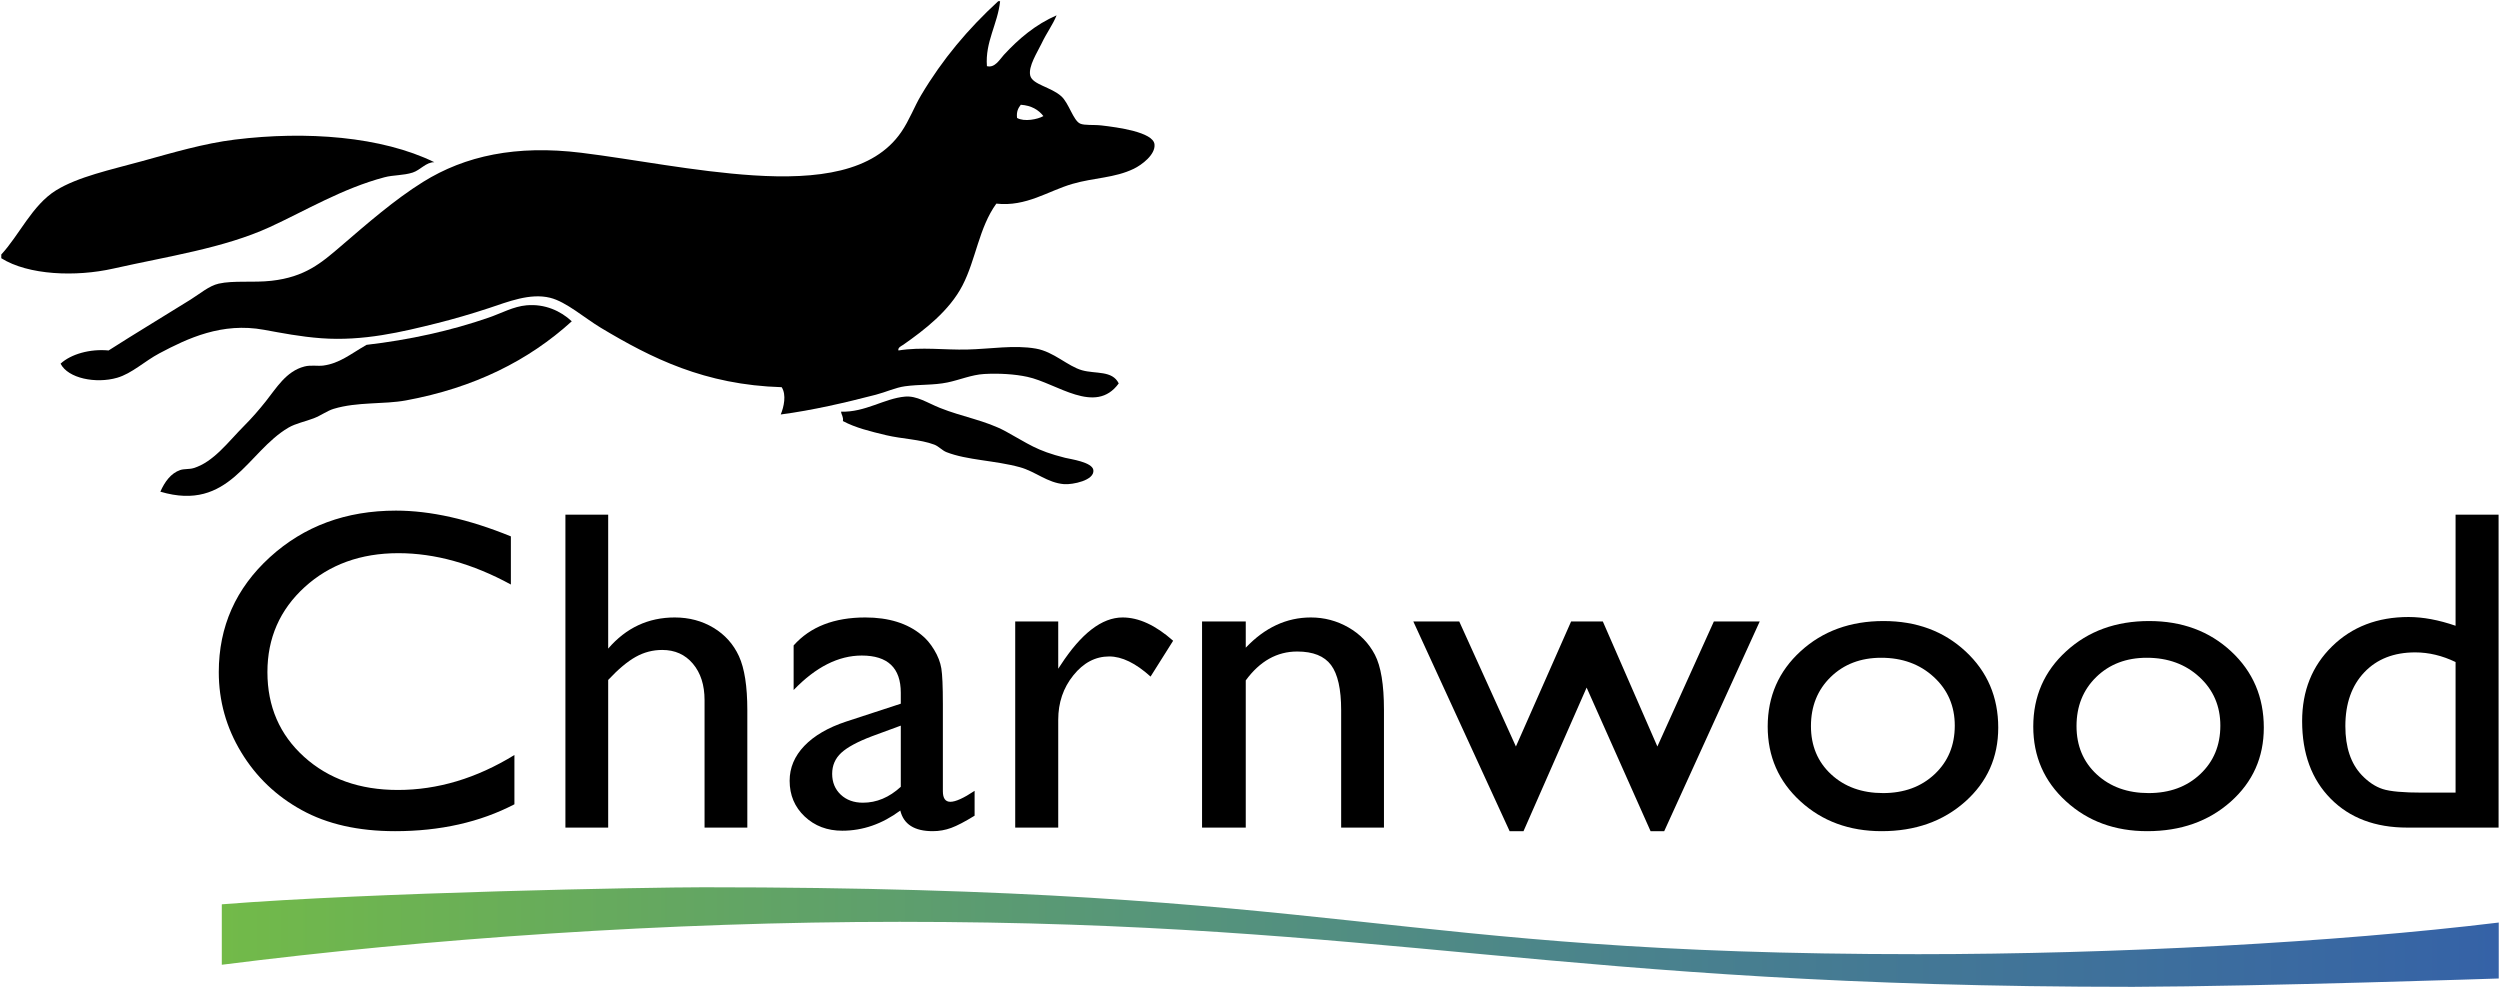
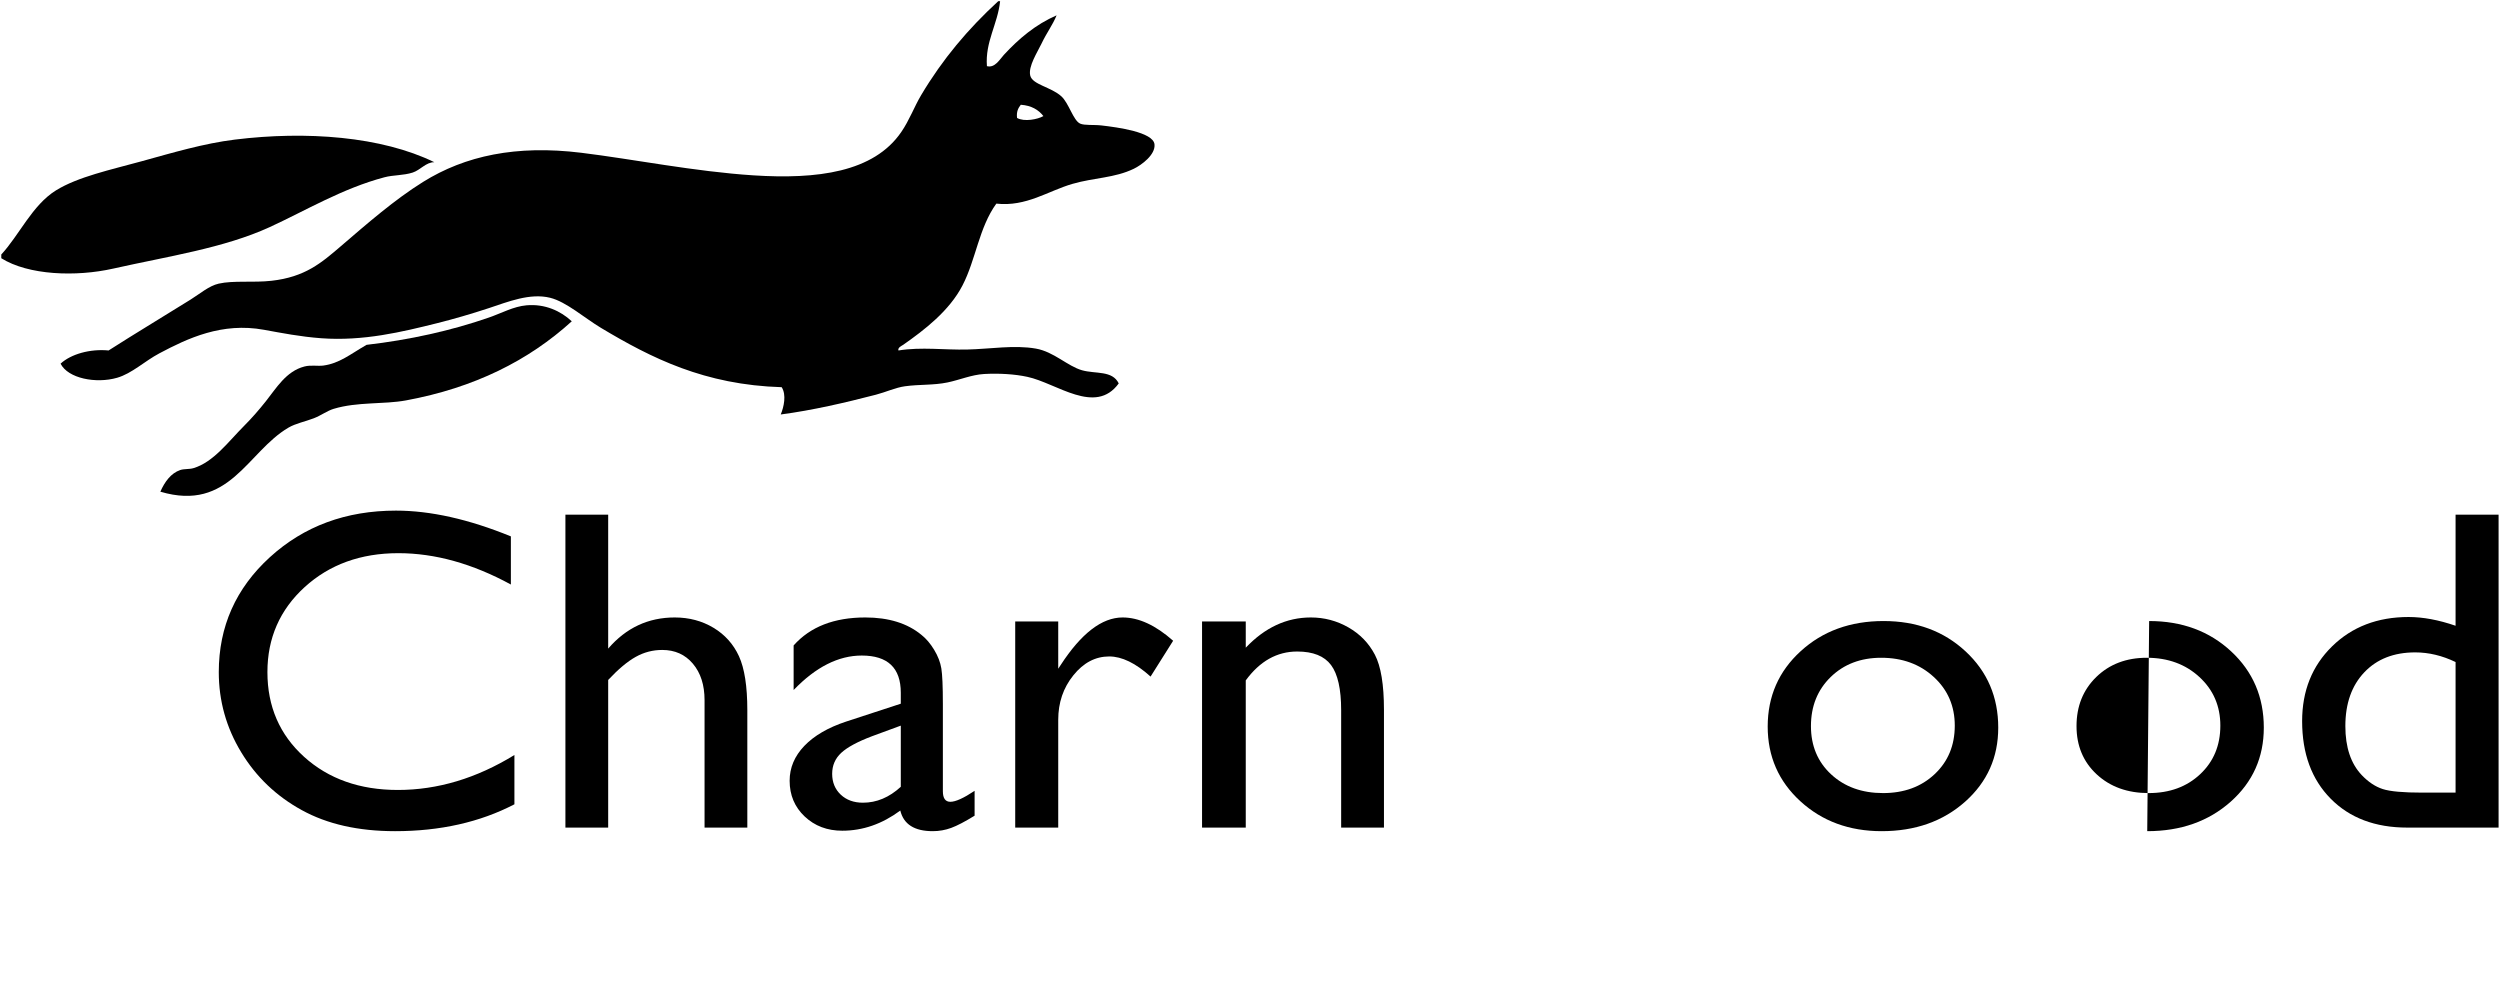
<svg xmlns="http://www.w3.org/2000/svg" xmlns:ns1="http://www.inkscape.org/namespaces/inkscape" xmlns:ns2="http://sodipodi.sourceforge.net/DTD/sodipodi-0.dtd" xmlns:xlink="http://www.w3.org/1999/xlink" width="1000" height="395.242" id="svg26117" version="1.1" ns1:version="0.48.2 r9819" ns2:docname="New document 43">
  <defs id="defs26119">
    <linearGradient id="linearGradient26213">
      <stop style="stop-color:#72ba49;stop-opacity:1" offset="0" id="stop26215" />
      <stop id="stop26227" offset="0.2" style="stop-color:#64a761;stop-opacity:1" />
      <stop id="stop26225" offset="0.4" style="stop-color:#579679;stop-opacity:1" />
      <stop id="stop26223" offset="0.6" style="stop-color:#4b848b;stop-opacity:1" />
      <stop id="stop26221" offset="0.8" style="stop-color:#407399;stop-opacity:1" />
      <stop style="stop-color:#3562a7;stop-opacity:1" offset="1" id="stop26217" />
    </linearGradient>
    <clipPath clipPathUnits="userSpaceOnUse" id="clipPath25842">
      <path ns1:connector-curvature="0" d="m 87.102,57.782 71.945,0 0,28.486 -71.945,0 0,-28.486 z" id="path25844" />
    </clipPath>
    <clipPath clipPathUnits="userSpaceOnUse" id="clipPath25892">
      <path ns1:connector-curvature="0" d="m 87.102,57.782 71.945,0 0,28.486 -71.945,0 0,-28.486 z" id="path25894" />
    </clipPath>
    <linearGradient ns1:collect="always" xlink:href="#linearGradient26213" id="linearGradient26219" x1="-140" y1="708.076" x2="770.95" y2="708.076" gradientUnits="userSpaceOnUse" gradientTransform="matrix(1,0,0,1,-0.023,0.074)" />
  </defs>
  <ns2:namedview id="base" pagecolor="#ffffff" bordercolor="#666666" borderopacity="1.0" ns1:pageopacity="0.0" ns1:pageshadow="2" ns1:zoom="0.49497475" ns1:cx="882.73007" ns1:cy="-61.97797" ns1:document-units="px" ns1:current-layer="layer1" showgrid="false" showguides="true" ns1:guide-bbox="true" fit-margin-left="0.5" fit-margin-bottom="0.5" fit-margin-top="0.5" fit-margin-right="0.5" ns1:window-width="1920" ns1:window-height="1028" ns1:window-x="-8" ns1:window-y="-8" ns1:window-maximized="1" />
  <g ns1:label="Layer 1" ns1:groupmode="layer" id="layer1" transform="translate(228.571,-328.753)">
    <g transform="matrix(13.886,0,0,-13.886,-1437.552,1527.151)" id="g25838">
      <g id="g25840" clip-path="url(#clipPath25842)">
        <g id="g25846" transform="translate(116.362,82.905)">
          <path ns1:connector-curvature="0" d="M 0,0 C 0.205,-0.118 0.596,-0.041 0.759,0.054 0.616,0.237 0.412,0.358 0.108,0.38 0.037,0.289 -0.023,0.186 0,0 m -0.542,3.363 0.054,0 C -0.559,2.699 -0.922,2.191 -0.868,1.492 -0.638,1.431 -0.498,1.688 -0.38,1.817 0.051,2.284 0.533,2.692 1.139,2.956 1.027,2.679 0.858,2.463 0.705,2.142 0.586,1.893 0.316,1.483 0.38,1.22 0.443,0.959 0.979,0.892 1.275,0.624 c 0.22,-0.2 0.343,-0.697 0.542,-0.787 0.13,-0.058 0.39,-0.026 0.624,-0.054 0.447,-0.052 1.48,-0.189 1.518,-0.542 C 3.992,-1.057 3.589,-1.355 3.363,-1.464 2.808,-1.732 2.228,-1.717 1.6,-1.898 0.892,-2.102 0.268,-2.564 -0.597,-2.468 -1.099,-3.162 -1.185,-4.079 -1.573,-4.827 -1.95,-5.555 -2.662,-6.103 -3.281,-6.536 c -0.04,-0.027 -0.163,-0.079 -0.136,-0.162 0.666,0.107 1.329,0.011 1.98,0.027 0.675,0.016 1.354,0.136 1.979,0.027 0.519,-0.091 0.911,-0.505 1.329,-0.624 0.394,-0.111 0.873,10e-4 1.058,-0.379 -0.672,-0.926 -1.786,0.008 -2.631,0.189 -0.367,0.08 -0.825,0.106 -1.247,0.082 -0.362,-0.021 -0.708,-0.172 -1.058,-0.244 -0.401,-0.083 -0.805,-0.052 -1.22,-0.109 -0.272,-0.037 -0.555,-0.17 -0.841,-0.244 -0.884,-0.229 -1.816,-0.447 -2.739,-0.569 0.089,0.216 0.169,0.565 0.027,0.786 -2.218,0.066 -3.752,0.838 -5.206,1.709 -0.467,0.279 -1,0.753 -1.465,0.867 -0.579,0.143 -1.213,-0.116 -1.763,-0.298 -0.502,-0.166 -1.024,-0.317 -1.491,-0.434 -1.005,-0.251 -2.127,-0.523 -3.336,-0.434 -0.609,0.045 -1.135,0.15 -1.654,0.244 -1.207,0.22 -2.188,-0.242 -3.01,-0.678 -0.426,-0.225 -0.79,-0.581 -1.22,-0.705 -0.61,-0.175 -1.413,-0.018 -1.627,0.407 0.298,0.275 0.847,0.431 1.383,0.38 0.766,0.49 1.577,0.976 2.359,1.464 0.276,0.172 0.532,0.397 0.813,0.461 0.421,0.096 1.007,0.024 1.519,0.082 0.972,0.109 1.439,0.516 2.007,1.003 0.752,0.645 1.531,1.327 2.359,1.844 1.215,0.757 2.687,1.07 4.556,0.841 1.492,-0.183 3.272,-0.542 4.963,-0.651 1.835,-0.118 3.461,0.087 4.257,1.247 0.233,0.338 0.378,0.735 0.57,1.058 0.621,1.045 1.354,1.912 2.224,2.712" style="fill:#000000;fill-opacity:1;fill-rule:evenodd;stroke:none" id="path25848" />
        </g>
        <g id="g25850" transform="translate(87.102,78.864)">
          <path ns1:connector-curvature="0" d="M 0,0 0,0.108 C 0.514,0.661 0.892,1.53 1.573,1.953 2.209,2.347 3.148,2.547 4.041,2.793 4.933,3.039 5.834,3.307 6.725,3.417 8.789,3.672 10.956,3.508 12.475,2.766 12.236,2.77 12.071,2.539 11.851,2.468 11.582,2.381 11.296,2.401 11.037,2.332 9.829,2.012 8.77,1.373 7.729,0.895 6.414,0.292 4.788,0.053 3.227,-0.298 2.147,-0.542 0.78,-0.489 0,0" style="fill:#000000;fill-opacity:1;fill-rule:evenodd;stroke:none" id="path25852" />
        </g>
        <g id="g25854" transform="translate(103.535,77.047)">
          <path ns1:connector-curvature="0" d="M 0,0 C -1.245,-1.131 -2.803,-1.913 -4.773,-2.278 -5.42,-2.398 -6.169,-2.313 -6.861,-2.522 -7.046,-2.578 -7.225,-2.714 -7.43,-2.793 -7.685,-2.891 -7.951,-2.94 -8.163,-3.064 -9.349,-3.76 -9.857,-5.5 -11.851,-4.908 c 0.126,0.287 0.306,0.532 0.57,0.623 0.112,0.039 0.257,0.019 0.379,0.054 0.581,0.17 1.014,0.77 1.465,1.221 0.223,0.223 0.429,0.461 0.623,0.705 0.303,0.379 0.583,0.866 1.112,1.003 0.186,0.049 0.382,0.006 0.543,0.027 0.47,0.063 0.776,0.326 1.247,0.597 1.232,0.142 2.441,0.409 3.526,0.787 0.37,0.128 0.707,0.319 1.084,0.352 C -0.773,0.507 -0.319,0.299 0,0" style="fill:#000000;fill-opacity:1;fill-rule:evenodd;stroke:none" id="path25856" />
        </g>
        <g id="g25858" transform="translate(111.346,74.173)">
-           <path ns1:connector-curvature="0" d="M 0,0 C 0.018,0.127 -0.043,0.174 -0.054,0.271 0.644,0.249 1.19,0.652 1.79,0.705 2.129,0.735 2.433,0.524 2.793,0.38 3.439,0.12 4.107,0.02 4.692,-0.298 5.347,-0.655 5.558,-0.847 6.4,-1.058 6.553,-1.096 7.182,-1.181 7.214,-1.41 7.255,-1.712 6.606,-1.835 6.373,-1.817 5.89,-1.78 5.548,-1.452 5.098,-1.329 4.38,-1.132 3.575,-1.128 2.983,-0.895 2.858,-0.846 2.76,-0.727 2.631,-0.678 2.23,-0.526 1.696,-0.514 1.247,-0.407 0.789,-0.297 0.361,-0.193 0,0" style="fill:#000000;fill-opacity:1;fill-rule:evenodd;stroke:none" id="path25860" />
-         </g>
+           </g>
      </g>
    </g>
    <g transform="matrix(13.886,0,0,-13.886,-1437.552,1527.151)" id="g25888">
      <g id="g25890" clip-path="url(#clipPath25892)">
        <g id="g25896" transform="translate(101.883,64.554)">
          <path ns1:connector-curvature="0" d="m 0,0 0,-1.42 c -0.993,-0.516 -2.139,-0.774 -3.439,-0.774 -1.056,0 -1.952,0.202 -2.687,0.607 -0.736,0.404 -1.318,0.961 -1.747,1.671 -0.429,0.71 -0.643,1.478 -0.643,2.304 0,1.312 0.491,2.415 1.472,3.31 0.982,0.895 2.192,1.342 3.632,1.342 0.993,0 2.096,-0.247 3.31,-0.742 l 0,-1.387 c -1.105,0.602 -2.186,0.903 -3.242,0.903 -1.083,0 -1.983,-0.326 -2.698,-0.977 -0.715,-0.652 -1.073,-1.469 -1.073,-2.449 0,-0.99 0.352,-1.803 1.056,-2.44 0.704,-0.636 1.605,-0.955 2.701,-0.955 1.147,0 2.266,0.336 3.358,1.007" style="fill:#000000;fill-opacity:1;fill-rule:nonzero;stroke:none" id="path25898" />
        </g>
        <g id="g25900" transform="translate(103.352,71.478)">
          <path ns1:connector-curvature="0" d="m 0,0 1.232,0 0,-3.859 c 0.515,0.598 1.153,0.897 1.916,0.897 0.415,0 0.787,-0.099 1.117,-0.297 0.329,-0.198 0.574,-0.471 0.734,-0.819 0.16,-0.349 0.241,-0.867 0.241,-1.555 l 0,-3.382 -1.232,0 0,3.672 c 0,0.434 -0.112,0.784 -0.336,1.049 -0.223,0.264 -0.517,0.396 -0.883,0.396 -0.271,0 -0.526,-0.066 -0.765,-0.2 C 1.785,-4.231 1.521,-4.453 1.232,-4.762 l 0,-4.253 L 0,-9.015 0,0 z" style="fill:#000000;fill-opacity:1;fill-rule:nonzero;stroke:none" id="path25902" />
        </g>
        <g id="g25904" transform="translate(113.013,63.638)">
          <path ns1:connector-curvature="0" d="M 0,0 0,1.762 -0.826,1.458 C -1.246,1.299 -1.542,1.139 -1.716,0.978 -1.89,0.816 -1.977,0.615 -1.977,0.374 c 0,-0.245 0.083,-0.445 0.247,-0.6 0.165,-0.155 0.378,-0.232 0.64,-0.232 0.393,0 0.756,0.152 1.09,0.458 m 1.212,2.394 0,-2.523 c 0,-0.202 0.072,-0.303 0.216,-0.303 0.149,0 0.382,0.105 0.698,0.316 l 0,-0.716 C 1.846,-1.005 1.621,-1.122 1.452,-1.184 1.283,-1.246 1.106,-1.278 0.921,-1.278 c -0.528,0 -0.84,0.198 -0.935,0.594 -0.523,-0.387 -1.08,-0.581 -1.672,-0.581 -0.433,0 -0.794,0.137 -1.083,0.41 -0.289,0.273 -0.433,0.616 -0.433,1.029 0,0.375 0.141,0.709 0.423,1.004 0.282,0.294 0.683,0.528 1.202,0.7 L 0,2.394 0,2.71 c 0,0.714 -0.375,1.071 -1.124,1.071 -0.672,0 -1.327,-0.331 -1.963,-0.993 l 0,1.284 C -2.609,4.61 -1.92,4.878 -1.022,4.878 -0.35,4.878 0.19,4.711 0.596,4.375 0.731,4.268 0.853,4.125 0.961,3.946 1.07,3.767 1.138,3.589 1.168,3.41 1.197,3.232 1.212,2.893 1.212,2.394" style="fill:#000000;fill-opacity:1;fill-rule:nonzero;stroke:none" id="path25906" />
        </g>
        <g id="g25908" transform="translate(117.548,68.4)">
          <path ns1:connector-curvature="0" d="m 0,0 0,-1.361 0.068,0.103 c 0.595,0.916 1.191,1.374 1.787,1.374 0.465,0 0.95,-0.224 1.455,-0.671 L 2.66,-1.587 c -0.428,0.387 -0.826,0.58 -1.191,0.58 -0.397,0 -0.741,-0.18 -1.032,-0.542 C 0.145,-1.91 0,-2.338 0,-2.833 l 0,-3.104 -1.239,0 0,5.937 L 0,0 z" style="fill:#000000;fill-opacity:1;fill-rule:nonzero;stroke:none" id="path25910" />
        </g>
        <g id="g25912" transform="translate(122.95,68.4)">
          <path ns1:connector-curvature="0" d="m 0,0 0,-0.755 c 0.551,0.581 1.176,0.871 1.875,0.871 0.388,0 0.749,-0.096 1.083,-0.287 0.334,-0.191 0.588,-0.454 0.762,-0.787 0.174,-0.334 0.261,-0.862 0.261,-1.584 l 0,-3.395 -1.233,0 0,3.382 c 0,0.606 -0.097,1.04 -0.291,1.3 -0.194,0.26 -0.519,0.39 -0.974,0.39 C 0.9,-0.865 0.406,-1.142 0,-1.697 l 0,-4.24 -1.259,0 0,5.937 L 0,0 z" style="fill:#000000;fill-opacity:1;fill-rule:nonzero;stroke:none" id="path25914" />
        </g>
        <g id="g25916" transform="translate(136.434,68.4)">
-           <path ns1:connector-curvature="0" d="m 0,0 1.321,0 -2.751,-6.04 -0.393,0 -1.842,4.136 -1.818,-4.136 -0.4,0 L -8.657,0 -7.334,0 -5.702,-3.601 -4.112,0 -3.198,0 -1.627,-3.601 0,0 z" style="fill:#000000;fill-opacity:1;fill-rule:nonzero;stroke:none" id="path25918" />
-         </g>
+           </g>
        <g id="g25920" transform="translate(141.255,67.355)">
          <path ns1:connector-curvature="0" d="m 0,0 c -0.591,0 -1.076,-0.185 -1.456,-0.555 -0.379,-0.37 -0.568,-0.841 -0.568,-1.413 0,-0.568 0.194,-1.032 0.582,-1.391 0.388,-0.359 0.887,-0.539 1.496,-0.539 0.605,0 1.1,0.182 1.486,0.546 0.386,0.363 0.579,0.829 0.579,1.397 0,0.563 -0.201,1.03 -0.603,1.4 C 1.115,-0.185 0.609,0 0,0 M 0.068,1.058 C 1.015,1.058 1.803,0.767 2.43,0.184 3.058,-0.399 3.371,-1.132 3.371,-2.013 3.371,-2.87 3.053,-3.58 2.417,-4.146 1.78,-4.712 0.979,-4.995 0.014,-4.995 c -0.935,0 -1.715,0.287 -2.343,0.862 -0.627,0.574 -0.941,1.291 -0.941,2.152 0,0.869 0.317,1.593 0.951,2.171 0.634,0.579 1.43,0.868 2.387,0.868" style="fill:#000000;fill-opacity:1;fill-rule:nonzero;stroke:none" id="path25922" />
        </g>
        <g id="g25924" transform="translate(148.905,67.355)">
-           <path ns1:connector-curvature="0" d="m 0,0 c -0.591,0 -1.076,-0.185 -1.456,-0.555 -0.379,-0.37 -0.568,-0.841 -0.568,-1.413 0,-0.568 0.194,-1.032 0.582,-1.391 0.388,-0.359 0.887,-0.539 1.496,-0.539 0.605,0 1.1,0.182 1.486,0.546 0.386,0.363 0.579,0.829 0.579,1.397 0,0.563 -0.201,1.03 -0.603,1.4 C 1.115,-0.185 0.609,0 0,0 M 0.068,1.058 C 1.015,1.058 1.803,0.767 2.43,0.184 3.058,-0.399 3.371,-1.132 3.371,-2.013 3.371,-2.87 3.053,-3.58 2.417,-4.146 1.78,-4.712 0.979,-4.995 0.013,-4.995 c -0.934,0 -1.715,0.287 -2.342,0.862 -0.627,0.574 -0.941,1.291 -0.941,2.152 0,0.869 0.317,1.593 0.951,2.171 0.634,0.579 1.43,0.868 2.387,0.868" style="fill:#000000;fill-opacity:1;fill-rule:nonzero;stroke:none" id="path25926" />
+           <path ns1:connector-curvature="0" d="m 0,0 c -0.591,0 -1.076,-0.185 -1.456,-0.555 -0.379,-0.37 -0.568,-0.841 -0.568,-1.413 0,-0.568 0.194,-1.032 0.582,-1.391 0.388,-0.359 0.887,-0.539 1.496,-0.539 0.605,0 1.1,0.182 1.486,0.546 0.386,0.363 0.579,0.829 0.579,1.397 0,0.563 -0.201,1.03 -0.603,1.4 C 1.115,-0.185 0.609,0 0,0 M 0.068,1.058 C 1.015,1.058 1.803,0.767 2.43,0.184 3.058,-0.399 3.371,-1.132 3.371,-2.013 3.371,-2.87 3.053,-3.58 2.417,-4.146 1.78,-4.712 0.979,-4.995 0.013,-4.995 " style="fill:#000000;fill-opacity:1;fill-rule:nonzero;stroke:none" id="path25926" />
        </g>
        <g id="g25928" transform="translate(157.8,63.47)">
          <path ns1:connector-curvature="0" d="M 0,0 0,3.762 C -0.384,3.947 -0.772,4.04 -1.164,4.04 -1.778,4.04 -2.267,3.848 -2.63,3.465 -2.993,3.082 -3.175,2.566 -3.175,1.917 c 0,-0.611 0.158,-1.082 0.474,-1.414 0.19,-0.198 0.39,-0.331 0.603,-0.4 C -1.887,0.034 -1.505,0 -0.954,0 L 0,0 z m 0,8.008 1.239,0 0,-9.015 -2.633,0 c -0.921,0 -1.656,0.278 -2.204,0.833 -0.548,0.555 -0.822,1.299 -0.822,2.233 0,0.873 0.287,1.591 0.863,2.155 0.575,0.563 1.309,0.845 2.203,0.845 0.415,0 0.867,-0.084 1.354,-0.252 l 0,3.201 z" style="fill:#000000;fill-opacity:1;fill-rule:nonzero;stroke:none" id="path25930" />
        </g>
      </g>
    </g>
-     <path style="fill:url(#linearGradient26219);fill-opacity:1;stroke:none" d="m -139.852,714.656 0,-24.178 c 60.005,-4.76 171.04,-6.818 192.667,-6.818 258.009,0 271.605,26.766 485.834,26.766 78.849,0 167.065,-4.72 232.28,-12.657 l 0,22.379 c 0,0 -94.366,3.157 -146.299,3.346 -230.996,0 -297.262,-26.009 -493.346,-26.009 -93.173,0 -188.832,6.737 -271.135,17.171 z" id="path26211" ns1:connector-curvature="0" ns2:nodetypes="ccccccccc" />
  </g>
</svg>